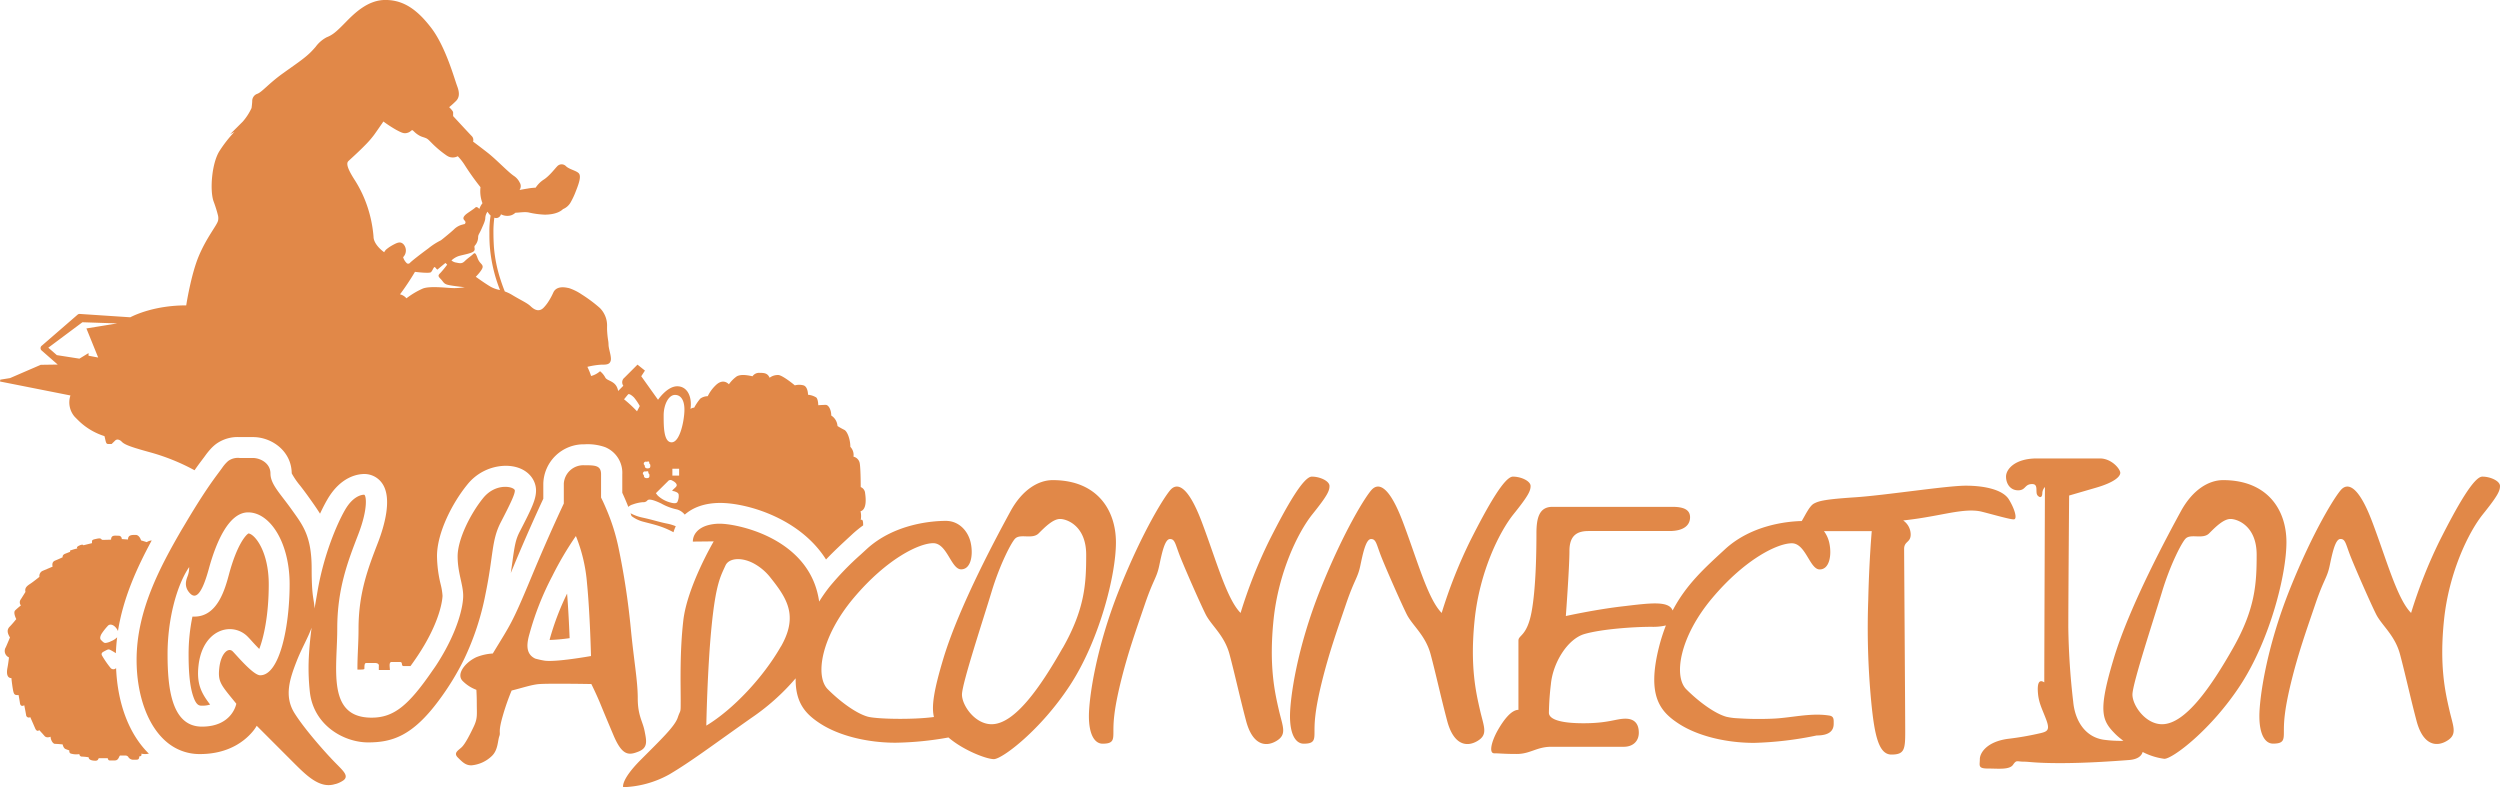
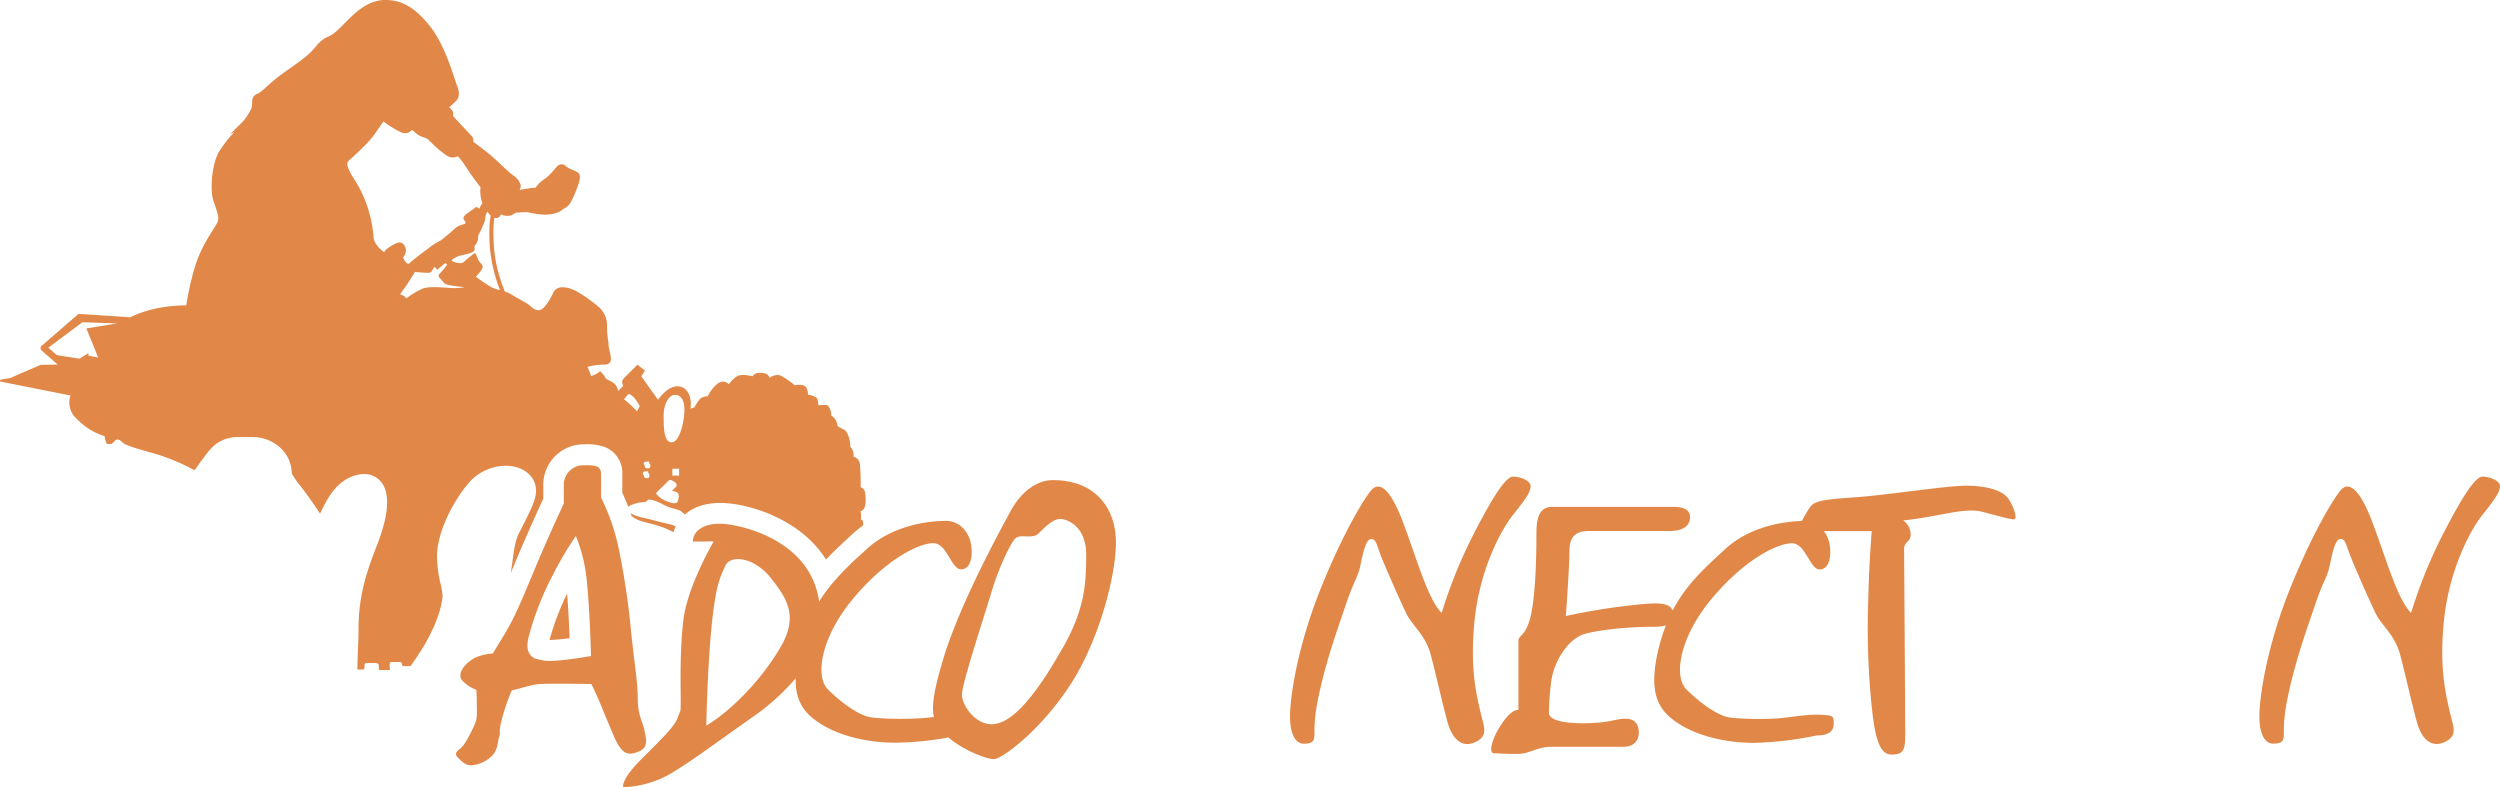
<svg xmlns="http://www.w3.org/2000/svg" id="Ebene_1" data-name="Ebene 1" viewBox="0 0 800 251.97">
  <defs>
    <style>.cls-1{fill:#e18848;}</style>
  </defs>
  <path class="cls-1" d="M23.94,134.42c.31.31.64.65,1,1a20.81,20.81,0,0,0,8.49,5.15c.41,1.53.41,2.51,1.11,2.51h1.19L36.84,142a1.07,1.07,0,0,1,.95-.32,2.16,2.16,0,0,1,1.15.66c.59.6,1.48,1.13,4.43,2.06l1.48.45c.92.27,2,.57,3.22.91a66.89,66.89,0,0,1,12.51,4.85l1.68.88c1-1.48,1.9-2.63,2.6-3.58.32-.42.6-.79.84-1.13a24.75,24.75,0,0,1,1.69-2.09,13,13,0,0,1,1.74-1.6,11.75,11.75,0,0,1,7.53-2.21H81c5.91,0,12.28,4.43,12.35,11.6a24.33,24.33,0,0,0,2.75,4c.82,1.06,1.74,2.27,2.71,3.64l.6.84c1,1.41,2,2.83,3,4.43.82-1.77,1.62-3.31,2.35-4.56,4.27-7.34,9.71-8.14,11.85-8.14a6.94,6.94,0,0,1,5.73,3.06c3.28,4.78.55,13.83-1.36,18.81-3.22,8.33-6.25,16.2-6.25,27.72,0,2.21-.09,4.46-.19,6.63-.08,2-.18,4.23-.16,6.37h.11c1.6,0,2.12,0,2.12-.35,0-.94,0-1.77.63-1.77h2.62c1.67,0,1.36,1,1.36,1v1.26h3.55c0-.84-.42-2.57.53-2.57h2.66c1.15,0,.16,1.31,1.31,1.31h2.08c.55-.75,1.11-1.55,1.71-2.42,8.46-12.35,8.55-20,8.55-20.07a20.22,20.22,0,0,0-.6-3.69,39.78,39.78,0,0,1-1.17-9c0-7.56,5-17.15,9.66-22.85a15.94,15.94,0,0,1,12.29-6.07c6.4,0,9.74,4,9.74,7.9,0,2.83-1.36,5.72-5.24,13.22-1.3,2.5-1.63,4.58-2.3,9.45-.16,1.14-.34,2.38-.54,3.75.23-.57.48-1.16.74-1.78,4.4-10.6,8.19-18.84,9.67-22v-4.87A12.93,12.93,0,0,1,187,143.19a16.83,16.83,0,0,1,6.59.89,8.86,8.86,0,0,1,5.54,8.72v5.9c.49,1.06,1.19,2.61,1.93,4.52a3.38,3.38,0,0,1,1.4-.78,12.38,12.38,0,0,1,3.24-.73,1.64,1.64,0,0,0,1.49-.6c.39-.39,1.44-.39,4.37,1a17.36,17.36,0,0,0,5.13,1.93,5.08,5.08,0,0,1,2.43,1.65c2.53-2.23,6.27-3.74,11.37-3.74,8.44,0,25.47,4.81,33.84,18.1,2.54-2.68,5.19-5.12,7.79-7.52l.7-.65a37.43,37.43,0,0,1,3.39-2.75c0-1.42-.14-2-.78-1.74a6.61,6.61,0,0,0-.06-2.77c2-.58,1.73-4,1.47-5.75a2.28,2.28,0,0,0-1.41-2s0-5.86-.32-7.64a2.63,2.63,0,0,0-2-2.09,3.7,3.7,0,0,0-1-3.14c0-2.46-1-5-1.94-5.44a24.42,24.42,0,0,1-2.17-1.22,4.31,4.31,0,0,0-2-3.36c0-1.87-.88-3.41-1.76-3.41s-2.4.11-2.4.11,0-1.84-.63-2.47a6.12,6.12,0,0,0-2.64-.88s0-2.54-1.43-3a5.29,5.29,0,0,0-2.8,0c-.28-.27-3.64-3-5.12-3.3a4.27,4.27,0,0,0-2.94.86c-.64-1.41-1.57-1.57-3.22-1.57a2.54,2.54,0,0,0-2.26,1.1c-2.42-.55-3.9-.55-5,0a10.6,10.6,0,0,0-2.55,2.56c-1-1-2.51-1.4-4.29.38a12,12,0,0,0-2.48,3.44,4,4,0,0,0-2.42.8,17.11,17.11,0,0,0-1.92,2.86,2.12,2.12,0,0,0-1.18.41c.56-3.9-1-7.25-4.25-7.25s-6.14,4.32-6.14,4.32l-5.37-7.53,1.18-1.81L204,117.69l-4.18,4.18a1.87,1.87,0,0,0-.35,2.58l-1.67,1.68c-.56-3.35-3.49-3.07-4.12-4.33a6.32,6.32,0,0,0-1.67-2,6.94,6.94,0,0,1-2.86,1.53,21,21,0,0,0-1.19-2.93,24.66,24.66,0,0,1,4.4-.69c1.6,0,2.72,0,3.06-1.26.29-1-.34-2.85-.59-4.26a5.26,5.26,0,0,1-.1-.9,8.74,8.74,0,0,0-.09-1.13,29.88,29.88,0,0,1-.38-3.75c0-.27,0-.54,0-.84a7.94,7.94,0,0,0-2.3-6,45.66,45.66,0,0,0-5.81-4.34,16.57,16.57,0,0,0-4-2c-.2-.06-.38-.08-.56-.12-2.56-.52-3.94.21-4.53,1.51a20.71,20.71,0,0,1-1.84,3.31,12.24,12.24,0,0,1-1.29,1.57c-1.47,1.47-3,.6-4.12-.48s-2.93-1.82-5.93-3.63a12.13,12.13,0,0,0-2.34-1.11c-.34-.82-.81-2.06-1.31-3.61A45,45,0,0,1,158.05,80c-.11-1.77-.15-3.27-.15-4.53a32.63,32.63,0,0,1,.26-4.56c0-.09,0-.16,0-.24a1.58,1.58,0,0,0,2.14-1.09,4.29,4.29,0,0,0,2.22.5,3.57,3.57,0,0,0,2.41-1c1.15,0,3-.37,4.34-.06a27,27,0,0,0,5.07.68c1.36,0,4.27-.23,5.81-1.77a5,5,0,0,0,2.53-2.3,24.67,24.67,0,0,0,1.6-3.46c1.15-2.87,1.73-4.91.89-5.75s-3.06-1.23-4.08-2.25a1.91,1.91,0,0,0-2.82.1c-.63.63-2.51,3.09-4.24,4.19a8.74,8.74,0,0,0-2.62,2.61,17.05,17.05,0,0,0-2.51.27c-1.62.26-2.66.47-2.66.47a2.12,2.12,0,0,0,.06-2.39,5.3,5.3,0,0,0-1.84-2.11c-1.89-1.26-5.6-5.23-8.42-7.43s-4.66-3.56-4.66-3.56A1.73,1.73,0,0,0,151,44.6c-.76-.76-6-6.44-6-6.44V37c0-.52-1.27-1.69-1.27-1.69l.73-.62c.41-.36.93-.84,1.43-1.33,1-1,1.32-2.37.42-4.74s-3.7-12.7-8.37-18.76c-.89-1.15-1.76-2.18-2.63-3.1-3.75-3.93-7.48-5.76-12-5.76-5.51,0-9.73,4.08-12.69,7.11s-4.12,4.05-6.07,4.82A10.33,10.33,0,0,0,101,16c-.48.55-1,1.13-1.59,1.72-2.06,2.05-4.81,3.83-9.07,6.9S83.92,30.37,82.42,31a2.42,2.42,0,0,0-1.71,2.34c0,.63-.21,2.23-.21,2.23a18.06,18.06,0,0,1-2.82,4.36L73.6,44l1.43-.8a41.4,41.4,0,0,0-4.71,6c-2.58,3.91-3.21,12.69-2,16.18A41.41,41.41,0,0,1,69.77,70h0a6.64,6.64,0,0,0,.92,2,6.64,6.64,0,0,1-.92-2h0a3.77,3.77,0,0,1,0,1.64C69.41,73.12,66.1,77,63.59,83s-4,15.73-4,15.73c-9.8,0-16.21,2.94-17.9,3.81h0l-16.16-1.07a1,1,0,0,0-.66.2l-11.44,9.91a1,1,0,0,0-.06,1.63l5.1,4.46-5.43.08L3.21,122,.1,122.5l-.1.59,22.54,4.47A7,7,0,0,0,23.94,134.42ZM217.32,153.2h-2.16V151h2.16ZM216,127.38c2,0,3.18,1.92,3,5.41s-1.54,9.76-4.08,9.76-2.55-5-2.55-8.58S214,127.38,216,127.38ZM213.75,155a1,1,0,0,1,1.36-.21c.9.43,1.44,1,1.44,1.47s-.53.8-1.14,1.41-.1.37.5.6,1.28.44,1.28,1.21a4.32,4.32,0,0,1-.47,2.24c-.32.32-.84.57-2.92-.13a9.39,9.39,0,0,1-3.33-2l-.59-.76Zm-7-6.23c.48,0,1-.31,1,.25s.35.39.35.88.09,1-.91,1c-.38,0-.84-.2-.84-.66s-.35-.49-.35-.81A.67.67,0,0,1,206.77,148.74Zm-.28,3.12c.48,0,1-.3,1,.25s.35.39.35.88.09,1-.91,1c-.38,0-.84-.2-.84-.66s-.35-.49-.35-.81A.67.67,0,0,1,206.49,151.86ZM201,127.2c.28-.28,1.15.27,1.88,1a18.1,18.1,0,0,1,1.85,2.74l-.89,1.69a40.25,40.25,0,0,0-4.15-3.85S200.75,127.49,201,127.2Zm-55.87-34c-1.92,0-7.4-.78-9.81.14a25.32,25.32,0,0,0-5.26,3.13A3.86,3.86,0,0,0,128,95.2,80.94,80.94,0,0,0,132.79,88s4.63.6,5.13.1.83-1.62,1.15-1.62.73,1,1,.73,2.48-2.06,2.48-2.06l.55.55A31.11,31.11,0,0,1,141,88.27c-.73.74-1,1-.05,1.94s.94,1.57,2.3,1.93,5.47.78,5.47.78A22.7,22.7,0,0,1,145.17,93.21ZM156,68.76A6.93,6.93,0,0,0,157,70a30.08,30.08,0,0,0-.39,5.51c0,1.29,0,2.81.15,4.6A48.72,48.72,0,0,0,160,93.82a10.09,10.09,0,0,1-2.9-1c-1.75-1-4.85-3.24-4.85-3.24s2.2-2.2,2.2-3.18-1-1-1.68-2.93-1-1.5-1.53-1-1.71,1.29-2.51,2.09-1.4.77-2.65.49a3,3,0,0,1-1.61-.7,6.41,6.41,0,0,1,2.31-1.4c1.32-.41,4.11-.83,4.81-1.53s-.11-1.36.42-1.88A4.14,4.14,0,0,0,153,77c0-.94.32-1,1.1-2.78s1.2-2.61,1.2-3.6A3.73,3.73,0,0,1,156,68.76ZM111.45,52.6c.36-.36,1.45-1.34,2.76-2.57.79-.75,1.66-1.58,2.49-2.43a30.45,30.45,0,0,0,3-3.42c1.27-1.78,2.09-3,2.55-3.64l.43-.65a42.24,42.24,0,0,0,4.19,2.72l.41.21c1.61.85,2.24,1,3.3.63s1.13-1.13,1.65-.6l.43.41a7.91,7.91,0,0,0,1.64,1.19,5.87,5.87,0,0,0,1,.41l.4.13c1.11.37,1.21.54,2.32,1.65a33,33,0,0,0,5,4.2c.2.11.39.22.56.3a3.13,3.13,0,0,0,1.06.25,3.4,3.4,0,0,0,1.85-.39,17.53,17.53,0,0,1,2.27,2.91,81.36,81.36,0,0,0,5,7,10.86,10.86,0,0,0,.63,5.13,6.08,6.08,0,0,0-1,1.83c-.3-.29-.6-.59-.91-.59a.51.51,0,0,0-.4.17c-.45.45-2.64,1.81-3.09,2.25s-1.1,1.1-.36,1.83,0,1.21,0,1.21-.21,0-.52.11a5.92,5.92,0,0,0-2.62,1.35c-.64.64-1.93,1.71-2.94,2.54-.81.67-1.46,1.17-1.46,1.17a21.5,21.5,0,0,0-4,2.57c-2.72,2-5.29,4-5.91,4.65a.72.72,0,0,1-1,.11A4.3,4.3,0,0,1,129,83.3a3,3,0,0,0,.11-4.13c-.92-.91-1.78-.63-3.25.16a14.87,14.87,0,0,0-1.44.87c-.2.14-.39.29-.57.43a3,3,0,0,0-.91,1.1c-1.58-1.14-3.41-3.08-3.41-5a40.7,40.7,0,0,0-1.83-9.2,38.39,38.39,0,0,0-4.08-8.74C111.71,55.84,110.56,53.49,111.45,52.6ZM18.19,114.65l-2.73-2.38,10.91-8.14,11.16.37-9.88,1.61,3.77,9.31-3.09-.58V114l-2.92,1.78Z" transform="translate(0 -1.01)" />
  <path class="cls-1" d="M202.43,165.58q-.36-.17-.66-.33c.11.29.21.6.32.9a10.51,10.51,0,0,0,3.77,1.81c3.38.9,6,1.39,9.66,3.37a11,11,0,0,1,.73-1.92,13.4,13.4,0,0,0-2.8-.85c-2.62-.52-4.5-1.2-7.9-1.93A14.16,14.16,0,0,1,202.43,165.58Z" transform="translate(0 -1.01)" />
  <path class="cls-1" d="M644.39,167.21c1.26,0,.35-3.29-1.54-6.37s-7.63-4.41-13.79-4.41-25.83,3.08-35.35,3.71-11.55,1.12-13.23,2c-1.42.77-2.64,3.44-3.92,5.6-4.77.11-16.17,1.29-24.59,9.06-6.4,5.9-12.37,11.22-16.73,19.57-1.2-3.18-7.12-2.38-15.65-1.37-8.89,1-18.52,3.14-18.52,3.14s1.15-15.59,1.15-20.82,2.72-6.38,6.17-6.38h25.84c4.61,0,6.59-1.89,6.59-4.4s-2.19-3.34-5.65-3.34H496.78c-4.18,0-5.12,3.45-5.12,8.47s-.11,17.47-1.57,25.21-4.19,7.32-4.19,9.1v22.18c-2.19,0-4.6,3-6.59,6.49s-3,7.42-1.15,7.42,2.93.21,7.22.21,6.38-2.3,11-2.3h23.23c2.93,0,4.81-1.78,4.81-4.5s-1.26-4.49-4.29-4.49-5.44,1.46-13.39,1.46c-8.89,0-11.09-1.78-11.09-3.35a86,86,0,0,1,.63-9.1c.63-6.9,5.33-14.54,10.77-16.11s15.59-2.3,21.45-2.3a18,18,0,0,0,4.59-.44,57.63,57.63,0,0,0-2.17,6.75c-4,15.76.28,20.78,6.28,24.69s15.07,6.14,24.13,6.14a111.78,111.78,0,0,0,20-2.37c4.06,0,5.45-1.54,5.45-3.73,0-1.29.14-2.38-1.35-2.63-6.11-1-12.49.82-18.63,1a100,100,0,0,1-10.67-.14,19.84,19.84,0,0,1-3.68-.48c-3.62-1-8.71-4.68-12.83-8.79s-2.23-16.74,8.37-29.29,20.92-17.44,25.39-17.44,5.72,8.37,8.92,8.37,3.91-4.74,3.07-8.51a9.72,9.72,0,0,0-1.7-3.74h15.29s-.84,9.38-1.12,22a250.77,250.77,0,0,0,.91,32.13c1.05,11.06,2.38,17.36,6.51,17.36s4.41-1.61,4.41-7.21-.35-56.07-.35-58.59,2.1-2,2.1-4.62a5.5,5.5,0,0,0-2.4-4.49c4-.47,5.67-.73,9.75-1.46,5.81-1.05,11.34-2.38,15.47-1.33S643.13,167.21,644.39,167.21Z" transform="translate(0 -1.01)" />
  <path class="cls-1" d="M471.9,199.21c1.57-15,7.74-27.82,12.45-33.68s5.44-7.43,5.44-9-3-3-5.65-3-7.84,9-13.6,20.4a155.21,155.21,0,0,0-9.2,23.22c-4.45-4.45-7.85-17.05-12.45-29.19s-7.95-12.24-9.83-10.35-9,13.18-16.53,32-9.73,34.83-9.73,40.59,1.78,8.79,4.39,8.79c3.35,0,3.45-1.16,3.45-3.77s0-6.38,2.31-15.8,5-16.94,7.74-25,3.76-8.37,4.6-12.34,1.78-8.58,3.45-8.58,1.68,1.67,3.35,5.86,6.28,14.64,8.05,18.2,6,6.69,7.64,12.76,3.35,14,5.34,21.45,6.06,8.47,9.62,6.38,2.09-4.5.84-10S470.33,214.17,471.9,199.21Z" transform="translate(0 -1.01)" />
-   <path class="cls-1" d="M35.45,214.83a30,30,0,0,1-2.72-3.9c-.58-.92.15-1.24.65-1.52,1-.52,1.28-.73,1.81-.47s.76.39,1.89,1.08c.06-1.72.2-3.41.41-5.08a5.59,5.59,0,0,1-1.93,1.25,5.3,5.3,0,0,1-1.8.57c-.48,0-.74-.26-1.43-.95s.22-2.06.22-2.06a18.51,18.51,0,0,1,1.86-2.36c.58-.77,1.6-.62,2.44.22a4.06,4.06,0,0,1,.9,1.34c1.66-10.5,5.93-20,10.8-29a3.64,3.64,0,0,0-1.59.54l-1.82-.56s-.49-1.75-1.74-1.75-2.44,0-2.44,1.47l-2-.14a1,1,0,0,0-1.07-1.07c-1.07,0-2.34-.32-2.34,1.26,0,0-1.92.07-2.65.07s-.16-.73-1.89-.37-1.57.42-1.57,1.42l-2.77.68s-.1-.42-1.1,0-1.1.73-.78,1a16.32,16.32,0,0,0-1.68.46c-1,.31-.66.21-.66.62l-1.6.63c-1,.39-.8,1.12-.8,1.12s-1.23.59-2.45,1.08-.76,1.92-.76,1.92l-3.28,1.39a1.8,1.8,0,0,0-.94,1.88s-1.85,1.5-2.86,2.17-1.95,1.29-1.61,2.65l-1.46,2.33a1.58,1.58,0,0,0,0,2,23.2,23.2,0,0,0-1.83,1.58c-.74.74.35,2.79.35,2.79S4,200.63,3.09,201.55s-.8,2,.1,3.45c0,0-.62,1.5-1.32,3.11a2.24,2.24,0,0,0,1,3.27s-.19,1.8-.5,3.42S2.23,218,3.65,218c0,0,.15,1.68.47,3.56s.62,1.88,1.83,1.88c0,0,.24,1.26.45,2.62s1.36.63,1.36.63.38,1.84.59,3.1a.87.87,0,0,0,1.33.7s1,2.26,1.57,3.59,1.31.57,1.31.57,1,1.07,1.69,1.87,1.94.24,1.94.24c0,.94.68,2.29,1.44,2.29s2.42.17,2.42.17.21,1.19.93,1.48a12.25,12.25,0,0,0,1.19.43c0,1,.3,1,1.23,1.19a5.82,5.82,0,0,0,2,0,.79.79,0,0,0,.81.8,17.68,17.68,0,0,1,2.16.22c0,.84,1.11,1.1,2.17,1.1s.8-.81,1.19-.81h2.75s.09.72.6.72h1.7c1.27,0,1.31-1.57,1.69-1.57h1.83a1.42,1.42,0,0,1,.68.34,1.86,1.86,0,0,0,1.86,1h.72c.6,0,1-.13,1-1.06,0,0,1,0,.65-.88a5.81,5.81,0,0,0,2.43,0c-6.13-6-10-15.62-10.49-27.38A1.19,1.19,0,0,1,35.45,214.83Z" transform="translate(0 -1.01)" />
  <path class="cls-1" d="M794.56,165.53c4.71-5.86,5.44-7.43,5.44-9s-3-3-5.65-3-7.84,9-13.6,20.4a155.21,155.21,0,0,0-9.2,23.22c-4.45-4.45-7.85-17.05-12.45-29.19s-8-12.24-9.84-10.35-9,13.18-16.53,32S723,224.42,723,230.18s1.77,8.79,4.39,8.79c3.35,0,3.45-1.16,3.45-3.77s0-6.38,2.3-15.8,5-16.94,7.74-25,3.77-8.37,4.61-12.34,1.78-8.58,3.45-8.58,1.67,1.67,3.35,5.86,6.27,14.64,8.05,18.2,6,6.69,7.64,12.76,3.35,14,5.33,21.45,6.07,8.47,9.63,6.38,2.09-4.5.84-10-3.25-13.92-1.68-28.88S789.85,171.39,794.56,165.53Z" transform="translate(0 -1.01)" />
-   <path class="cls-1" d="M711.39,154.65c-4.6,0-9.76,3.07-13.53,10s-16.32,30-21.48,47.15-3.77,19.8.7,24.27a22.49,22.49,0,0,0,2.42,2,39.44,39.44,0,0,1-6.34-.35c-5.91-.88-9.16-6.06-9.73-12.13a229.43,229.43,0,0,1-1.57-23.75c0-9.62.26-42.26.26-42.26l8.79-2.56c5.7-1.68,7.58-3.51,7.58-4.71s-2.77-4.6-6.53-4.6H651.82c-7.12,0-9.89,3.5-9.89,5.8s1.36,4.4,3.87,4.4,2-2,4.5-2c2.2,0,.81,2.74,1.78,3.71s1.46.26,1.46-.83a3.08,3.08,0,0,1,.84-1.94s-.21,53.77-.21,62.51c-1.83-1.16-2.3.57-2,3.71s1.52,5.23,2.67,8.37.36,3.66-1.88,4.18a95.66,95.66,0,0,1-10.52,1.83c-6.69.94-8.89,4.5-8.89,6.49s-.73,3,2.56,3,6.91.47,8.06-1.2,1.25-1,3.29-1,3.66.47,11.82.47,16.59-.58,22.08-1c2.83-.24,3.94-1.36,4.29-2.57a21,21,0,0,0,6.95,2.19c2.65,0,15.07-9.35,24.41-23.71s14.65-35.15,14.65-45.62S725.48,154.65,711.39,154.65Zm3.21,53.7c-7.11,12.55-15.34,24.41-22.74,24.41-5.3,0-9.48-6-9.48-9.49s6.83-24.13,9.48-32.91,6.35-15.84,7.54-17c1.67-1.68,5.51.35,7.53-1.68s4.6-4.6,6.83-4.6,8.37,2.23,8.37,11.44S721.71,195.8,714.6,208.35Z" transform="translate(0 -1.01)" />
-   <path class="cls-1" d="M407.55,199.21c1.57-15,7.74-27.82,12.45-33.68s5.44-7.43,5.44-9-3-3-5.65-3-7.85,9-13.6,20.4a155.21,155.21,0,0,0-9.2,23.22c-4.45-4.45-7.85-17.05-12.45-29.19s-8-12.24-9.84-10.35-9,13.18-16.52,32-9.73,34.83-9.73,40.59,1.78,8.79,4.39,8.79c3.35,0,3.45-1.16,3.45-3.77s0-6.38,2.3-15.8,5-16.94,7.75-25,3.76-8.37,4.6-12.34,1.78-8.58,3.45-8.58,1.67,1.67,3.35,5.86,6.28,14.64,8.05,18.2,6,6.69,7.64,12.76,3.35,14,5.34,21.45,6.06,8.47,9.62,6.38,2.09-4.5.83-10S406,214.17,407.55,199.21Z" transform="translate(0 -1.01)" />
-   <path class="cls-1" d="M79.52,171.71c-.92.51-3.72,3.73-6.22,13-1.28,4.75-3.67,13.61-11.07,13.61l-.65,0a59,59,0,0,0-1.23,12c0,4,.15,9.66,1.48,13.51,1,3,2,3,2.81,3a8,8,0,0,0,2.6-.36c-2.91-3.77-4.37-6.75-3.71-12.53.91-8,5.65-11.61,10-11.61a8,8,0,0,1,5.72,2.4c.32.32.8.83,1.37,1.47s1.39,1.51,2.34,2.48C84.34,205.15,86,198,86,188,86,177.49,81.56,171.94,79.52,171.71Z" transform="translate(0 -1.01)" />
  <path class="cls-1" d="M336.87,154.65c-4.6,0-9.76,3.07-13.53,10s-16.32,30-21.48,47.15c-3.07,10.21-3.82,15.28-3,18.65-6.81.92-18.26.67-21.15-.1-3.63-1-8.72-4.68-12.83-8.79s-2.23-16.74,8.37-29.29,20.92-17.44,25.38-17.44,5.72,8.37,8.93,8.37,3.9-4.74,3.07-8.51-3.77-7-7.95-7-16.46.84-25.39,9.07l-1.85,1.7a91.72,91.72,0,0,0-10,10.33,50.83,50.83,0,0,0-3.31,4.73,27.4,27.4,0,0,0-.67-3.27c-4.7-17.52-25.87-21.65-31.07-21.65a14.13,14.13,0,0,0-4,.52c-3.15.93-4.68,3-4.68,5.2l6.68-.07s-8.48,14.43-9.73,25.31c-1.16,10.06-.84,20.22-.84,25.53,0,4.5,0,2.72-.94,5.54s-5.34,7-11.82,13.5-5.65,8.78-5.65,8.78a32.46,32.46,0,0,0,14.75-4.08c6.9-4.08,13.39-9,26.15-18a71.15,71.15,0,0,0,14.3-12.76c-.13,8.06,3.4,11.57,7.85,14.47,6,3.9,15.06,6.14,24.13,6.14A102.6,102.6,0,0,0,303.51,237c4.61,4,12.06,6.93,14.53,6.93,2.65,0,15.06-9.35,24.41-23.71s14.65-35.15,14.65-45.62S351,154.65,336.87,154.65Zm-87,53.25c-5.54,9.72-15.17,20.08-23.85,25.31,0,0,.32-18,1.68-31.7s2.89-16.1,4.43-19.5c1-2.31,4.79-2.85,8.8-.84a17.16,17.16,0,0,1,5.6,4.65c.67.85,1.32,1.67,1.92,2.49C252.71,194.07,254.76,199.38,249.9,207.9Zm90.18.45c-7.12,12.55-15.34,24.41-22.74,24.41-5.3,0-9.48-6-9.48-9.49s6.83-24.13,9.48-32.91,6.35-15.84,7.54-17c1.67-1.68,5.5.35,7.53-1.68s4.6-4.6,6.83-4.6,8.37,2.23,8.37,11.44S347.19,195.8,340.08,208.35Z" transform="translate(0 -1.01)" />
-   <path class="cls-1" d="M155.33,191.26c2.62-12.66,1.89-17.26,4.92-23.12s4.5-8.89,4.5-10.14-6-2.72-10.15,2.4-8.16,13.29-8.16,18.62,1.78,9,1.78,12.66c0,3.33-1.65,11-7.75,20.81-.62,1-1.27,2-2,3-7.74,11.3-12.45,15.17-19.56,15.17-11.58,0-11.65-10.09-11.23-20.68.11-2.61.24-5.25.24-7.77,0-12.77,3.35-21.45,6.7-30.13s2.51-12.76,1.88-12.76-3.45.31-6.06,4.81-6.8,14.33-8.79,25.84c-.34,2-.67,3.87-1,5.77-.16-3.33-.92-3.33-.92-12.78,0-10.57-2.92-14-6.48-19s-6.7-8-6.7-11.4-3.34-5-5.65-5H76.67a5.2,5.2,0,0,0-3.69,1,11.41,11.41,0,0,0-1.86,2.13c-.71,1-1.68,2.24-3,4.09-2,2.8-4.79,7-8.67,13.54-.39.66-.79,1.33-1.2,2C51,182.79,43.71,196.6,43.71,212.18c0,11.21,3.57,21.87,10.55,27l0,0,.09.06A16.16,16.16,0,0,0,64,242.31c9.26,0,14.39-4.33,16.68-7a12.6,12.6,0,0,0,1.47-2.05l10.51,10.52c2.7,2.69,5.16,5.27,7.66,6.85,2.26,1.44,4.54,2.07,7,1.26l.1,0a8.5,8.5,0,0,0,2.53-1.21c1.68-1.36,0-2.88-2.26-5.19-.67-.67-1.55-1.59-2.54-2.66-3.49-3.8-8.43-9.6-11-13.76-3.24-5.34-1.46-10.78.84-16.64,1.55-3.94,3.56-7.31,4.72-10.56-.36,2.76-.65,5.49-.81,8.19a69.76,69.76,0,0,0,.27,12.52c1.26,10.57,10.88,16,18.62,16s14.23-2.1,22.6-13.39a83.56,83.56,0,0,0,8.12-13.24A85.7,85.7,0,0,0,155.33,191.26ZM83.26,217.1c-2.2,0-7.38-6.22-8.79-7.64s-3.77.63-4.29,5.24.52,5.44,5.44,11.5c0,0-1.26,7.33-11,7.33s-11-12.35-11-23.23,2.83-21.86,6.91-27.82a7.63,7.63,0,0,1-.53,3c-.63,1.57-1,3.56.84,5.44s3.77.21,6-7.95,6.28-18,12.56-18c7,0,13.28,9.63,13.28,23S89.53,217.1,83.26,217.1Z" transform="translate(0 -1.01)" />
  <path class="cls-1" d="M175.88,205.69l0,.11a58.06,58.06,0,0,0,6.4-.58c-.16-4-.42-9.46-.81-14.26A84.84,84.84,0,0,0,175.88,205.69Z" transform="translate(0 -1.01)" />
  <path class="cls-1" d="M204.36,241.5c3.07-1.23,2.52-3.47,1.9-6.61s-2.18-4.86-2.18-10.46-1.23-11.92-2.24-22.44a237.43,237.43,0,0,0-3.92-25.74A64.15,64.15,0,0,0,194,163.86c-.94-2.25-1.66-3.62-1.66-3.62V152.8c0-2.86-1.85-2.91-5.43-2.91a6.26,6.26,0,0,0-6.49,5.87v6.38s-4.63,9.71-10.18,23.07c-6.5,15.64-6.73,15.31-12.54,24.92a16.73,16.73,0,0,0-5.32,1.2c-.28.13-.57.29-.85.45-3,1.72-5.53,5.1-3.46,7.16a12.2,12.2,0,0,0,4.37,2.81c.07,1.21.13,2.69.13,4.24,0,3.72.32,4.82-1,7.59s-2.72,5.44-3.77,6.48-2.82,1.83-1.3,3.35,2.51,2.51,4.34,2.51a10.75,10.75,0,0,0,6.64-3.08c1.91-1.91,1.78-4.82,2.3-6.23s-.52-1,1.2-6.85a74.4,74.4,0,0,1,2.74-7.78c3.29-.8,6.55-1.94,9-2.08,3.75-.23,16.51,0,16.51,0s1.68,3.36,3,6.61,4.09,9.79,4.09,9.79C199.15,243,201.28,242.73,204.36,241.5Zm-30.22-29.1a26.78,26.78,0,0,1-2.89-.65,5.17,5.17,0,0,1-1-.63c-1.9-1.58-1.71-4.22-.81-7.3a92.12,92.12,0,0,1,7.32-18.52,105.14,105.14,0,0,1,7.36-12.52l.17-.24a51.22,51.22,0,0,1,3.56,15.17c.94,9.52,1.27,23.23,1.27,23.23S177.66,213,174.14,212.4Z" transform="translate(0 -1.01)" />
</svg>